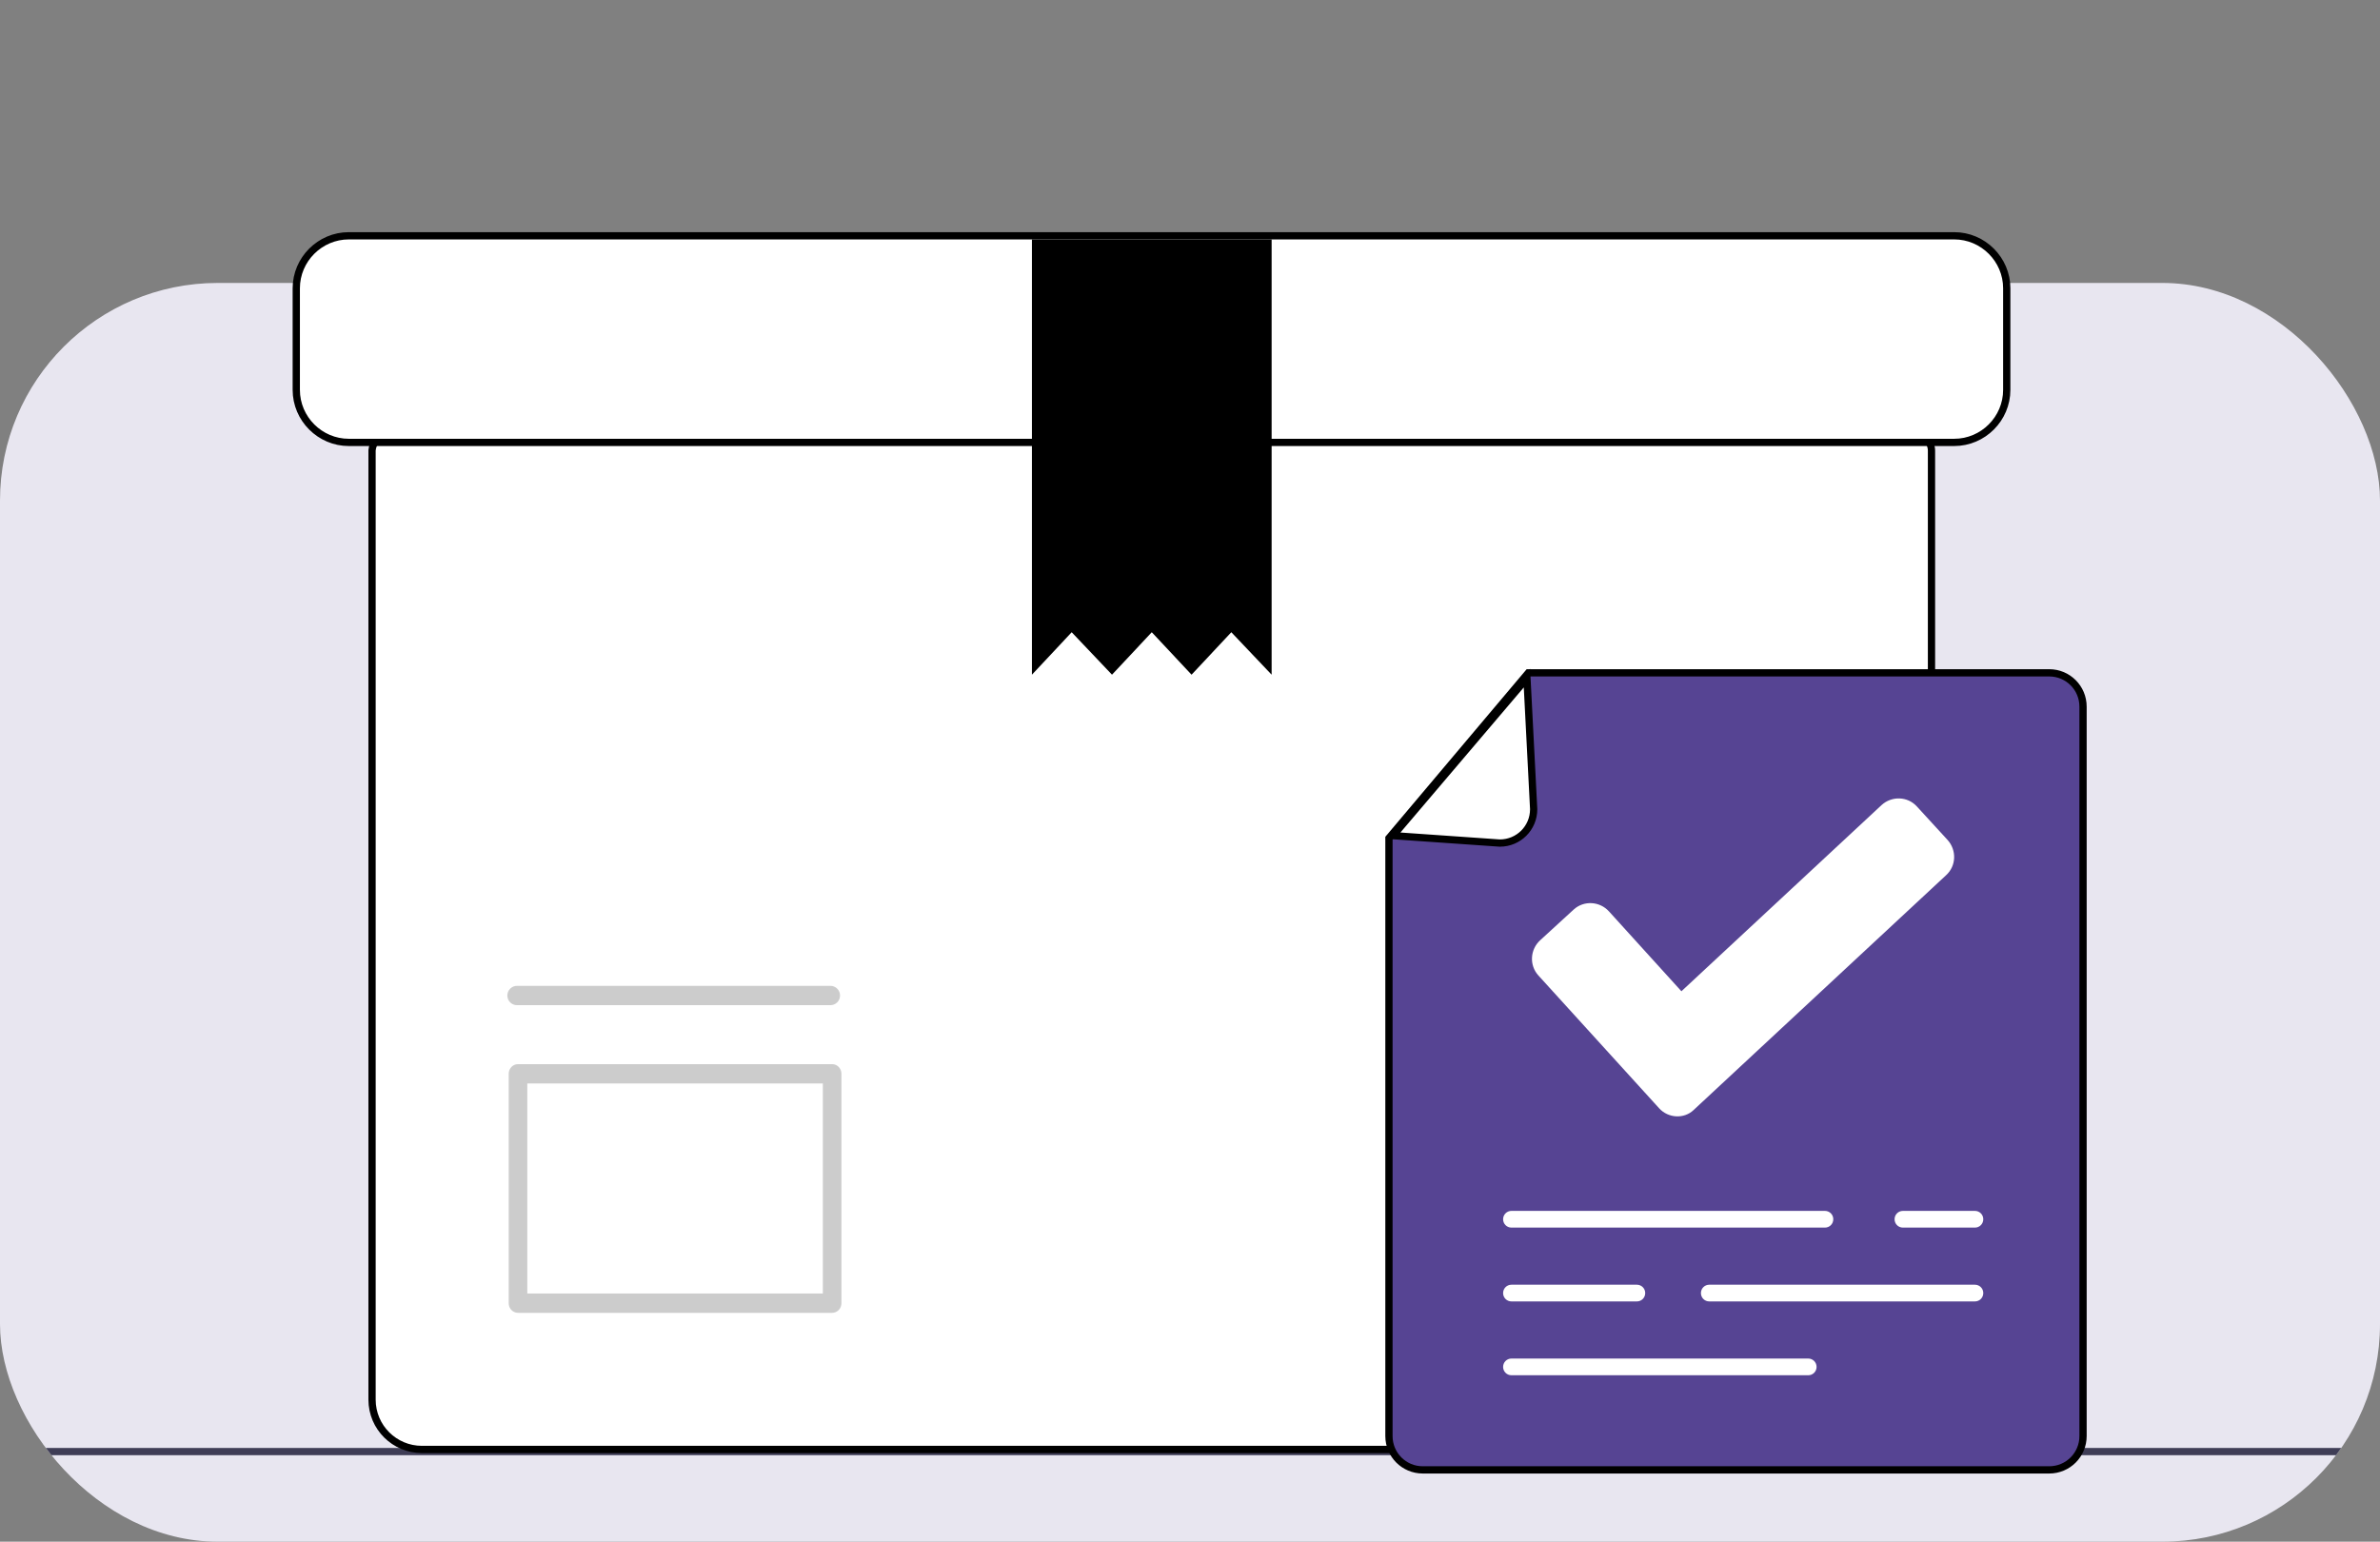
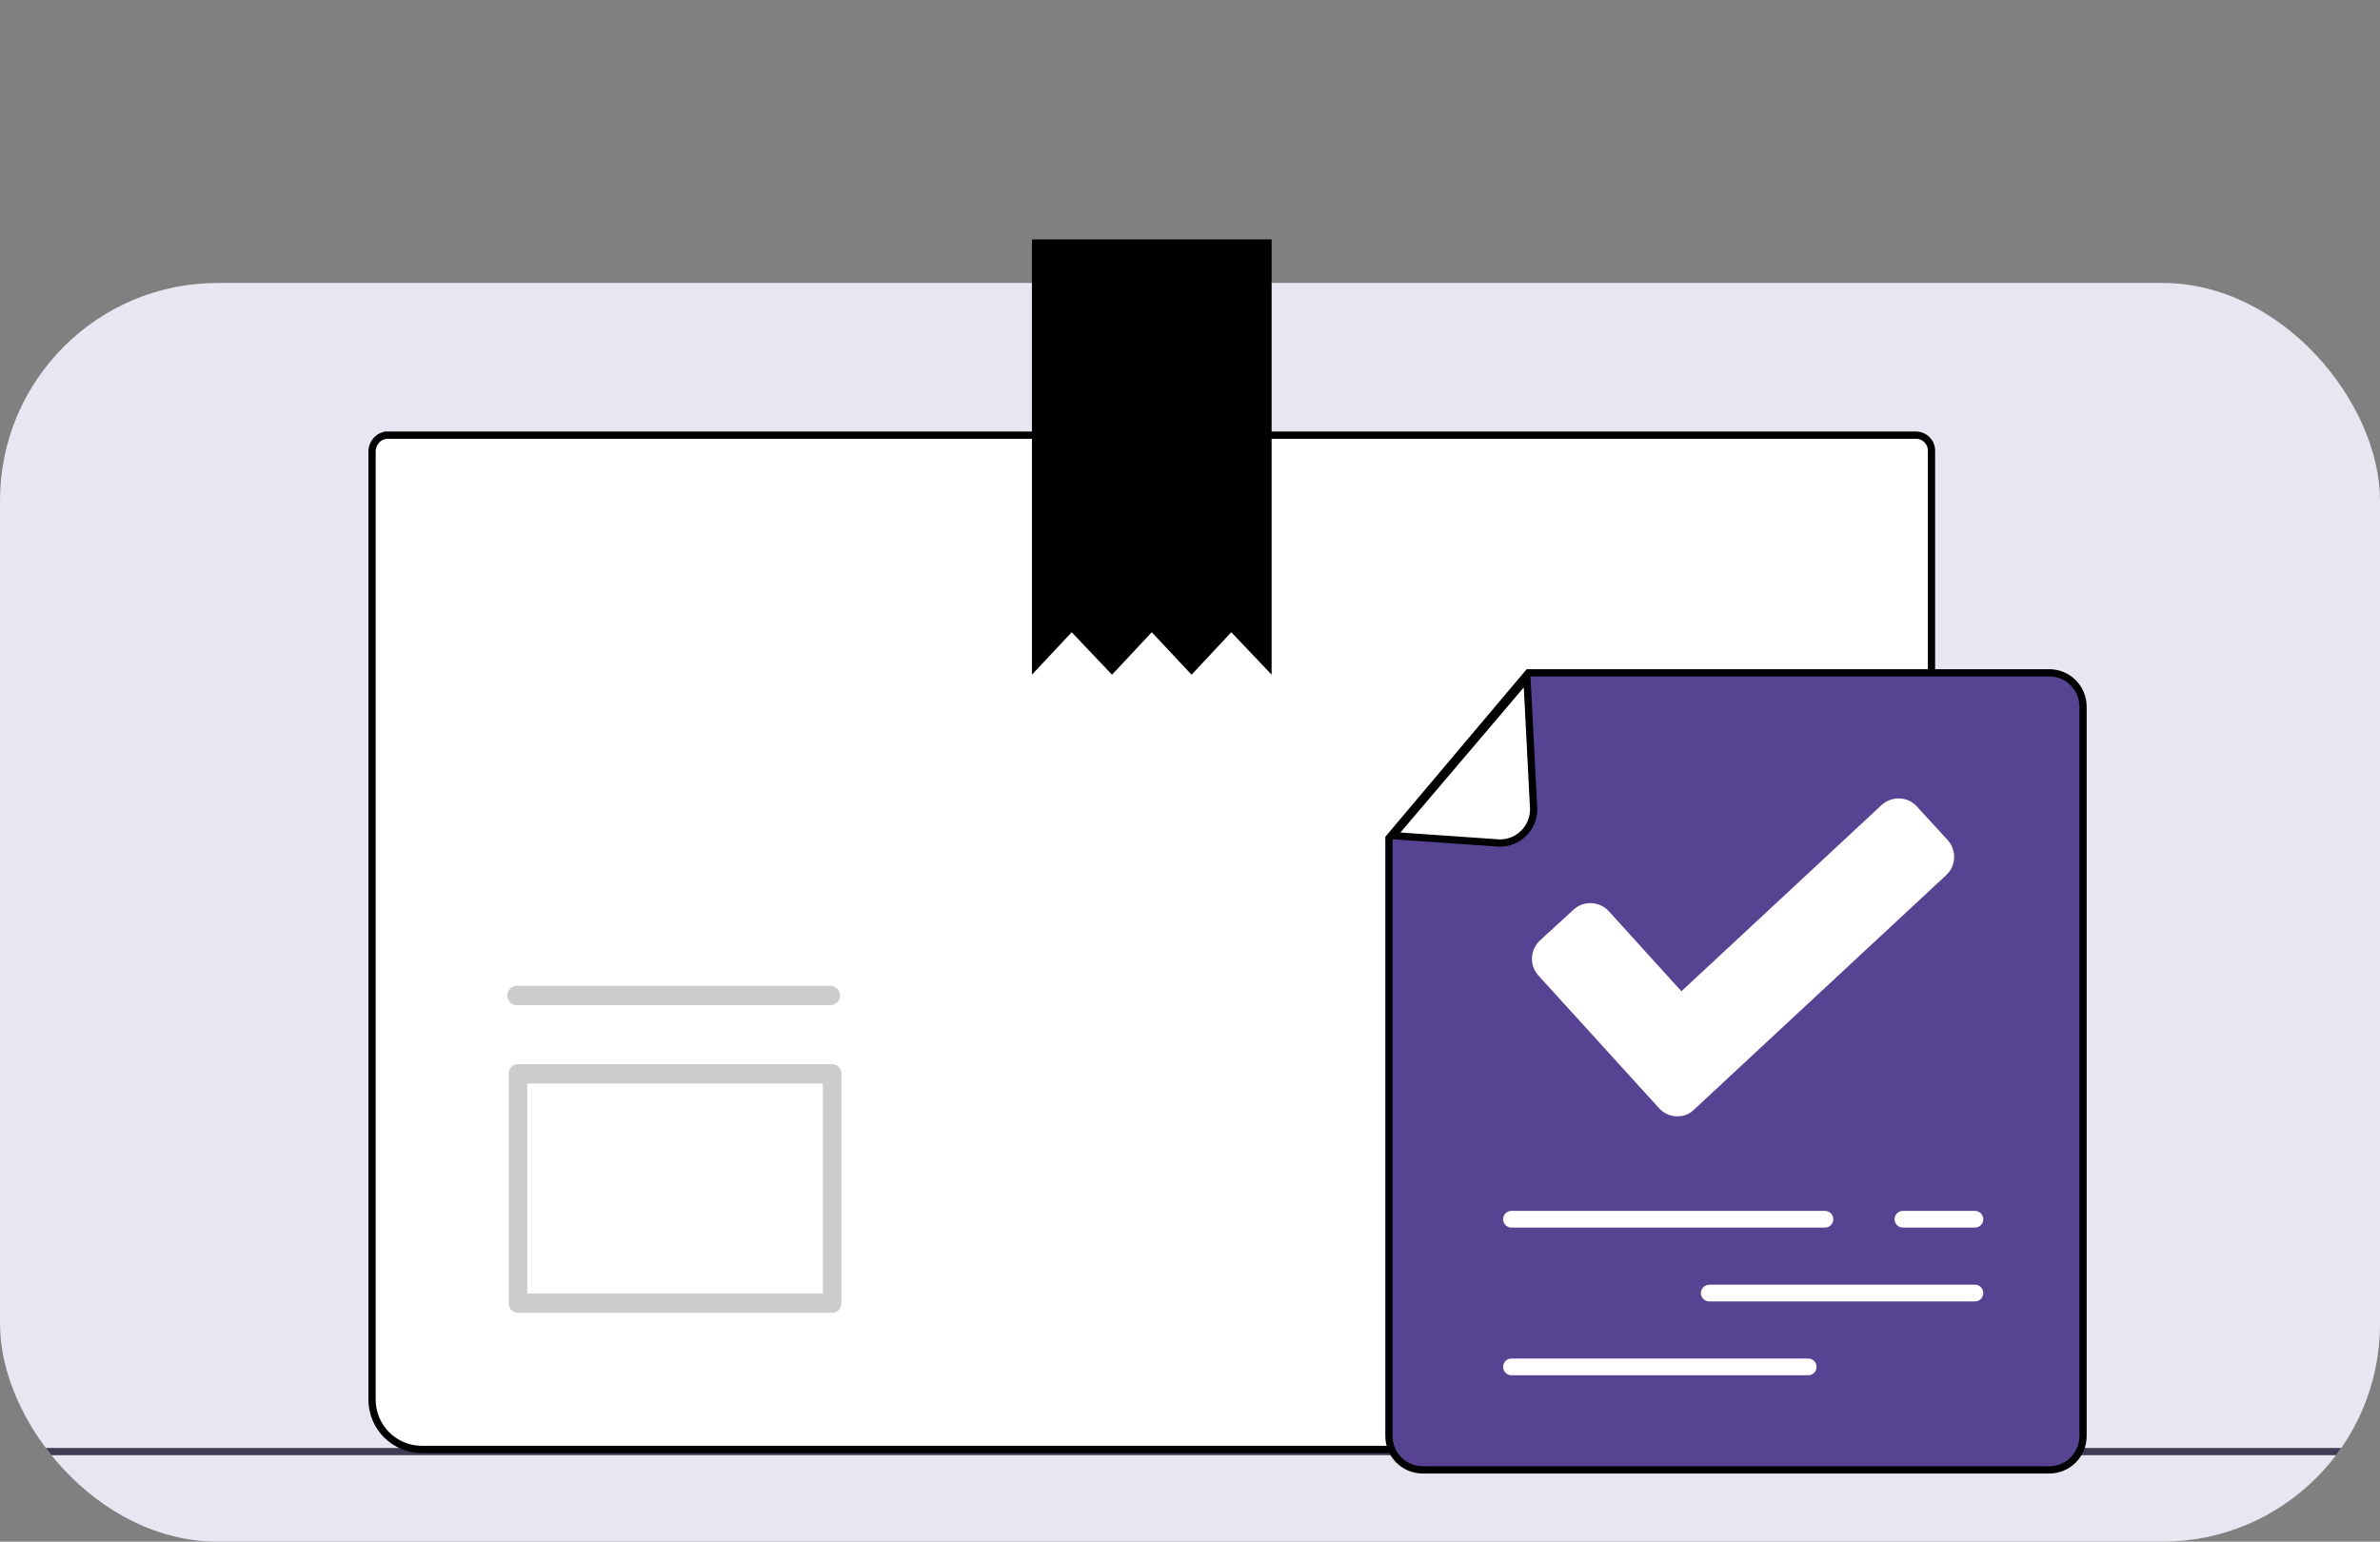
<svg xmlns="http://www.w3.org/2000/svg" width="656" height="425" viewBox="0 0 656 425" fill="none">
  <rect x="0" y="0" width="656" height="425" fill="#808080" stroke="none" />
  <g clip-path="url(#clip0_39_2)">
    <rect y="78" width="656" height="347" rx="60" fill="#E8E6F0" />
    <path d="M656 399.156H0V401.156H656V399.156Z" fill="#3F3D56" />
  </g>
  <path d="M102.55 124.137L102.547 124.178V124.22V385.837C102.547 393.507 108.779 399.577 116.287 399.577H518.637C526.308 399.577 532.378 393.344 532.378 385.837V124.22C532.378 121.89 530.448 119.961 528.118 119.961H106.954H106.953H106.952H106.951H106.95H106.95H106.949H106.948H106.947H106.946H106.945H106.945H106.944H106.943H106.942H106.941H106.94H106.94H106.939H106.938H106.937H106.936H106.936H106.935H106.934H106.933H106.932H106.932H106.931H106.93H106.929H106.929H106.928H106.927H106.926H106.926H106.925H106.924H106.923H106.923H106.922H106.921H106.92H106.92H106.919H106.918H106.918H106.917H106.916H106.915H106.915H106.914H106.913H106.913H106.912H106.911H106.911H106.91H106.909H106.909H106.908H106.907H106.907H106.906H106.905H106.905H106.904H106.903H106.903H106.902H106.901H106.901H106.9H106.9H106.899H106.898H106.898H106.897H106.896H106.896H106.895H106.895H106.894H106.893H106.893H106.892H106.892H106.891H106.891H106.89H106.889H106.889H106.888H106.888H106.887H106.887H106.886H106.886H106.885H106.885H106.884H106.883H106.883H106.882H106.882H106.881H106.881H106.88H106.88H106.879H106.879H106.878H106.878H106.877H106.877H106.876H106.876H106.876H106.875H106.875H106.874H106.874H106.873H106.873H106.872H106.872H106.871H106.871H106.871H106.87H106.87H106.869H106.869H106.868H106.868H106.868H106.867H106.867H106.866H106.866H106.866H106.865H106.865H106.864H106.864H106.864H106.863H106.863H106.863H106.862H106.862H106.861H106.861H106.861H106.86H106.86H106.86H106.859H106.859H106.859H106.858H106.858H106.858H106.857H106.857H106.857H106.856H106.856H106.856H106.856H106.855H106.855H106.855H106.854H106.854H106.854H106.854H106.853H106.853H106.853H106.853H106.852H106.852H106.852H106.852H106.851H106.851H106.851H106.851H106.85H106.85H106.85H106.85H106.849H106.849H106.849H106.849H106.849H106.848H106.848H106.848H106.848H106.848H106.848H106.847H106.847H106.847H106.847H106.847H106.847H106.846H106.846H106.846H106.846H106.846H106.846H106.845H106.845H106.845H106.845H106.845H106.845H106.845H106.845H106.844H106.844H106.844H106.844H106.844H106.844H106.844H106.844H106.844H106.844H106.844H106.844H106.843H106.843H106.843H106.843H106.843H106.843H106.843H106.843H106.843H106.843H106.843H106.843H106.843H106.843H106.843H106.843H106.843H106.843H106.843H106.843V119.962C104.384 120.019 102.732 121.951 102.55 124.137Z" fill="white" stroke="black" stroke-width="2" />
  <path d="M229.364 361.912H142.775C141.351 361.912 140.212 360.727 140.212 359.246V296.022C140.212 294.541 141.351 293.356 142.775 293.356H229.364C230.788 293.356 231.927 294.541 231.927 296.022V359.246C231.927 360.727 230.788 361.912 229.364 361.912ZM145.339 356.581H226.8V298.687H145.339V356.581Z" fill="#CCCCCC" />
  <path d="M228.874 276.352H142.508C141.44 276.352 140.591 275.502 140.591 274.435C140.591 273.368 141.44 272.519 142.508 272.519H228.874C229.941 272.519 230.79 273.368 230.79 274.435C230.79 275.502 229.941 276.352 228.874 276.352Z" fill="#CCCCCC" stroke="#CCCCCC" stroke-width="1.5" />
-   <path d="M538.64 65H96.143C88.184 65 81.662 71.522 81.662 79.481V107.479C81.662 115.439 88.184 121.96 96.143 121.96H538.64C546.599 121.96 553.121 115.439 553.121 107.479V79.481C553.121 71.522 546.599 65 538.64 65Z" fill="white" stroke="black" stroke-width="2" />
  <path d="M350.5 66V185.994L339.389 174.291L328.427 185.994L317.464 174.291L306.502 185.994L295.391 174.291L284.429 185.994V66H350.5Z" fill="black" />
  <path d="M383.072 230.764L382.837 231.043V231.408V395.888C382.837 401.049 386.997 405.208 392.157 405.208H564.829C569.989 405.208 574.149 401.049 574.149 395.888V194.8C574.149 189.64 569.989 185.48 564.829 185.48H421.725H421.26L420.96 185.836L383.072 230.764Z" fill="#564493" stroke="black" stroke-width="2" />
  <path d="M385.238 228.852L383.956 230.36L385.931 230.498L413.335 232.406L413.37 232.409H413.405C418.565 232.409 422.725 228.249 422.725 223.089V223.063L422.724 223.038L420.999 189.449L420.869 186.933L419.238 188.852L385.238 228.852Z" fill="white" stroke="black" stroke-width="2" />
  <path d="M544.346 338.417H524.506C523.226 338.417 522.202 337.393 522.202 336.113C522.202 334.833 523.226 333.809 524.506 333.809H544.346C545.626 333.809 546.65 334.833 546.65 336.113C546.65 337.393 545.626 338.417 544.346 338.417Z" fill="white" />
  <path d="M503.006 338.417H416.606C415.326 338.417 414.302 337.393 414.302 336.113C414.302 334.833 415.326 333.809 416.606 333.809H503.006C504.286 333.809 505.31 334.833 505.31 336.113C505.31 337.393 504.286 338.417 503.006 338.417Z" fill="white" />
  <path d="M544.347 358.768H471.131C469.851 358.768 468.827 357.744 468.827 356.464C468.827 355.184 469.851 354.16 471.131 354.16H544.347C545.627 354.16 546.651 355.184 546.651 356.464C546.651 357.744 545.627 358.768 544.347 358.768Z" fill="white" />
-   <path d="M451.166 358.768H416.606C415.326 358.768 414.302 357.744 414.302 356.464C414.302 355.184 415.326 354.16 416.606 354.16H451.166C452.446 354.16 453.47 355.184 453.47 356.464C453.47 357.744 452.446 358.768 451.166 358.768Z" fill="white" />
  <path d="M498.398 379.121H416.606C415.326 379.121 414.302 378.097 414.302 376.817C414.302 375.537 415.326 374.513 416.606 374.513H498.398C499.678 374.513 500.702 375.537 500.702 376.817C500.702 378.097 499.678 379.121 498.398 379.121Z" fill="white" />
  <path d="M457.306 305.52L424.026 268.912C421.466 266.096 421.722 261.744 424.538 259.184L433.754 250.736C436.57 248.176 440.922 248.432 443.482 251.248L463.45 273.264L518.618 221.936C521.434 219.376 525.786 219.504 528.346 222.32L536.794 231.536C539.354 234.352 539.226 238.704 536.41 241.264L466.778 306.032C464.218 308.464 459.866 308.336 457.306 305.52Z" fill="white" />
  <defs>
    <clipPath id="clip0_39_2">
      <rect y="78" width="656" height="347" rx="60" fill="white" />
    </clipPath>
  </defs>
</svg>